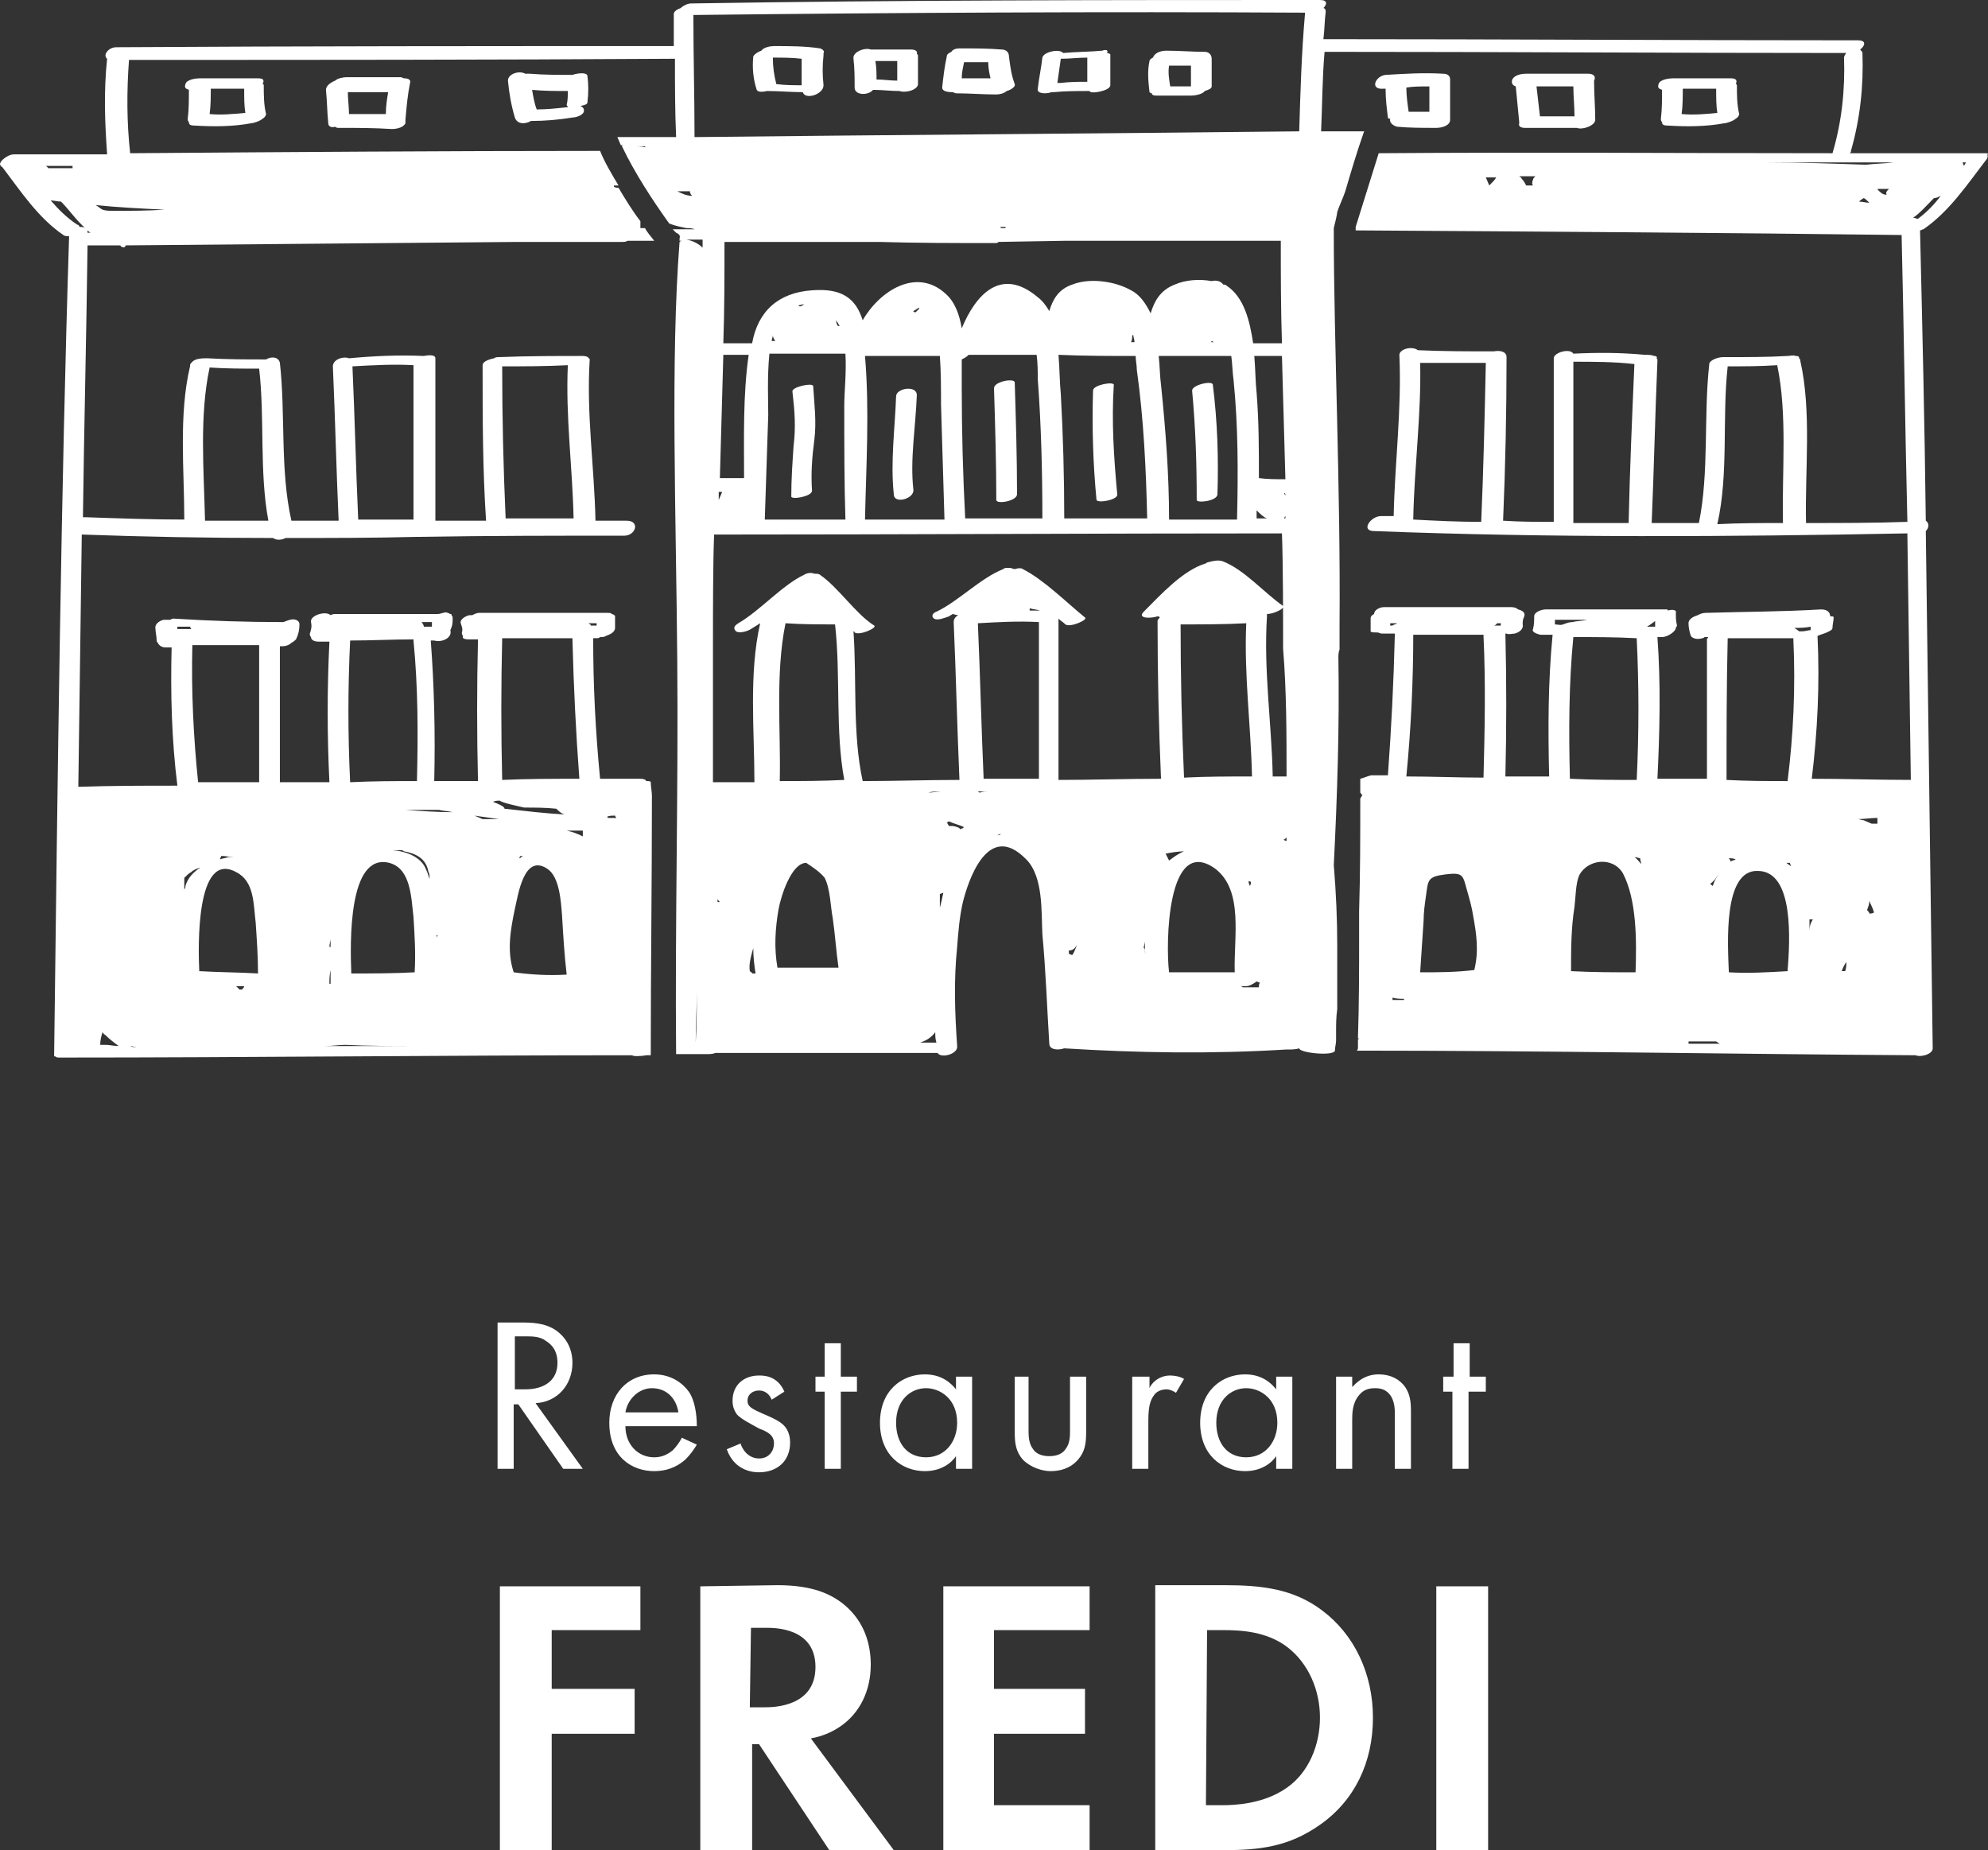
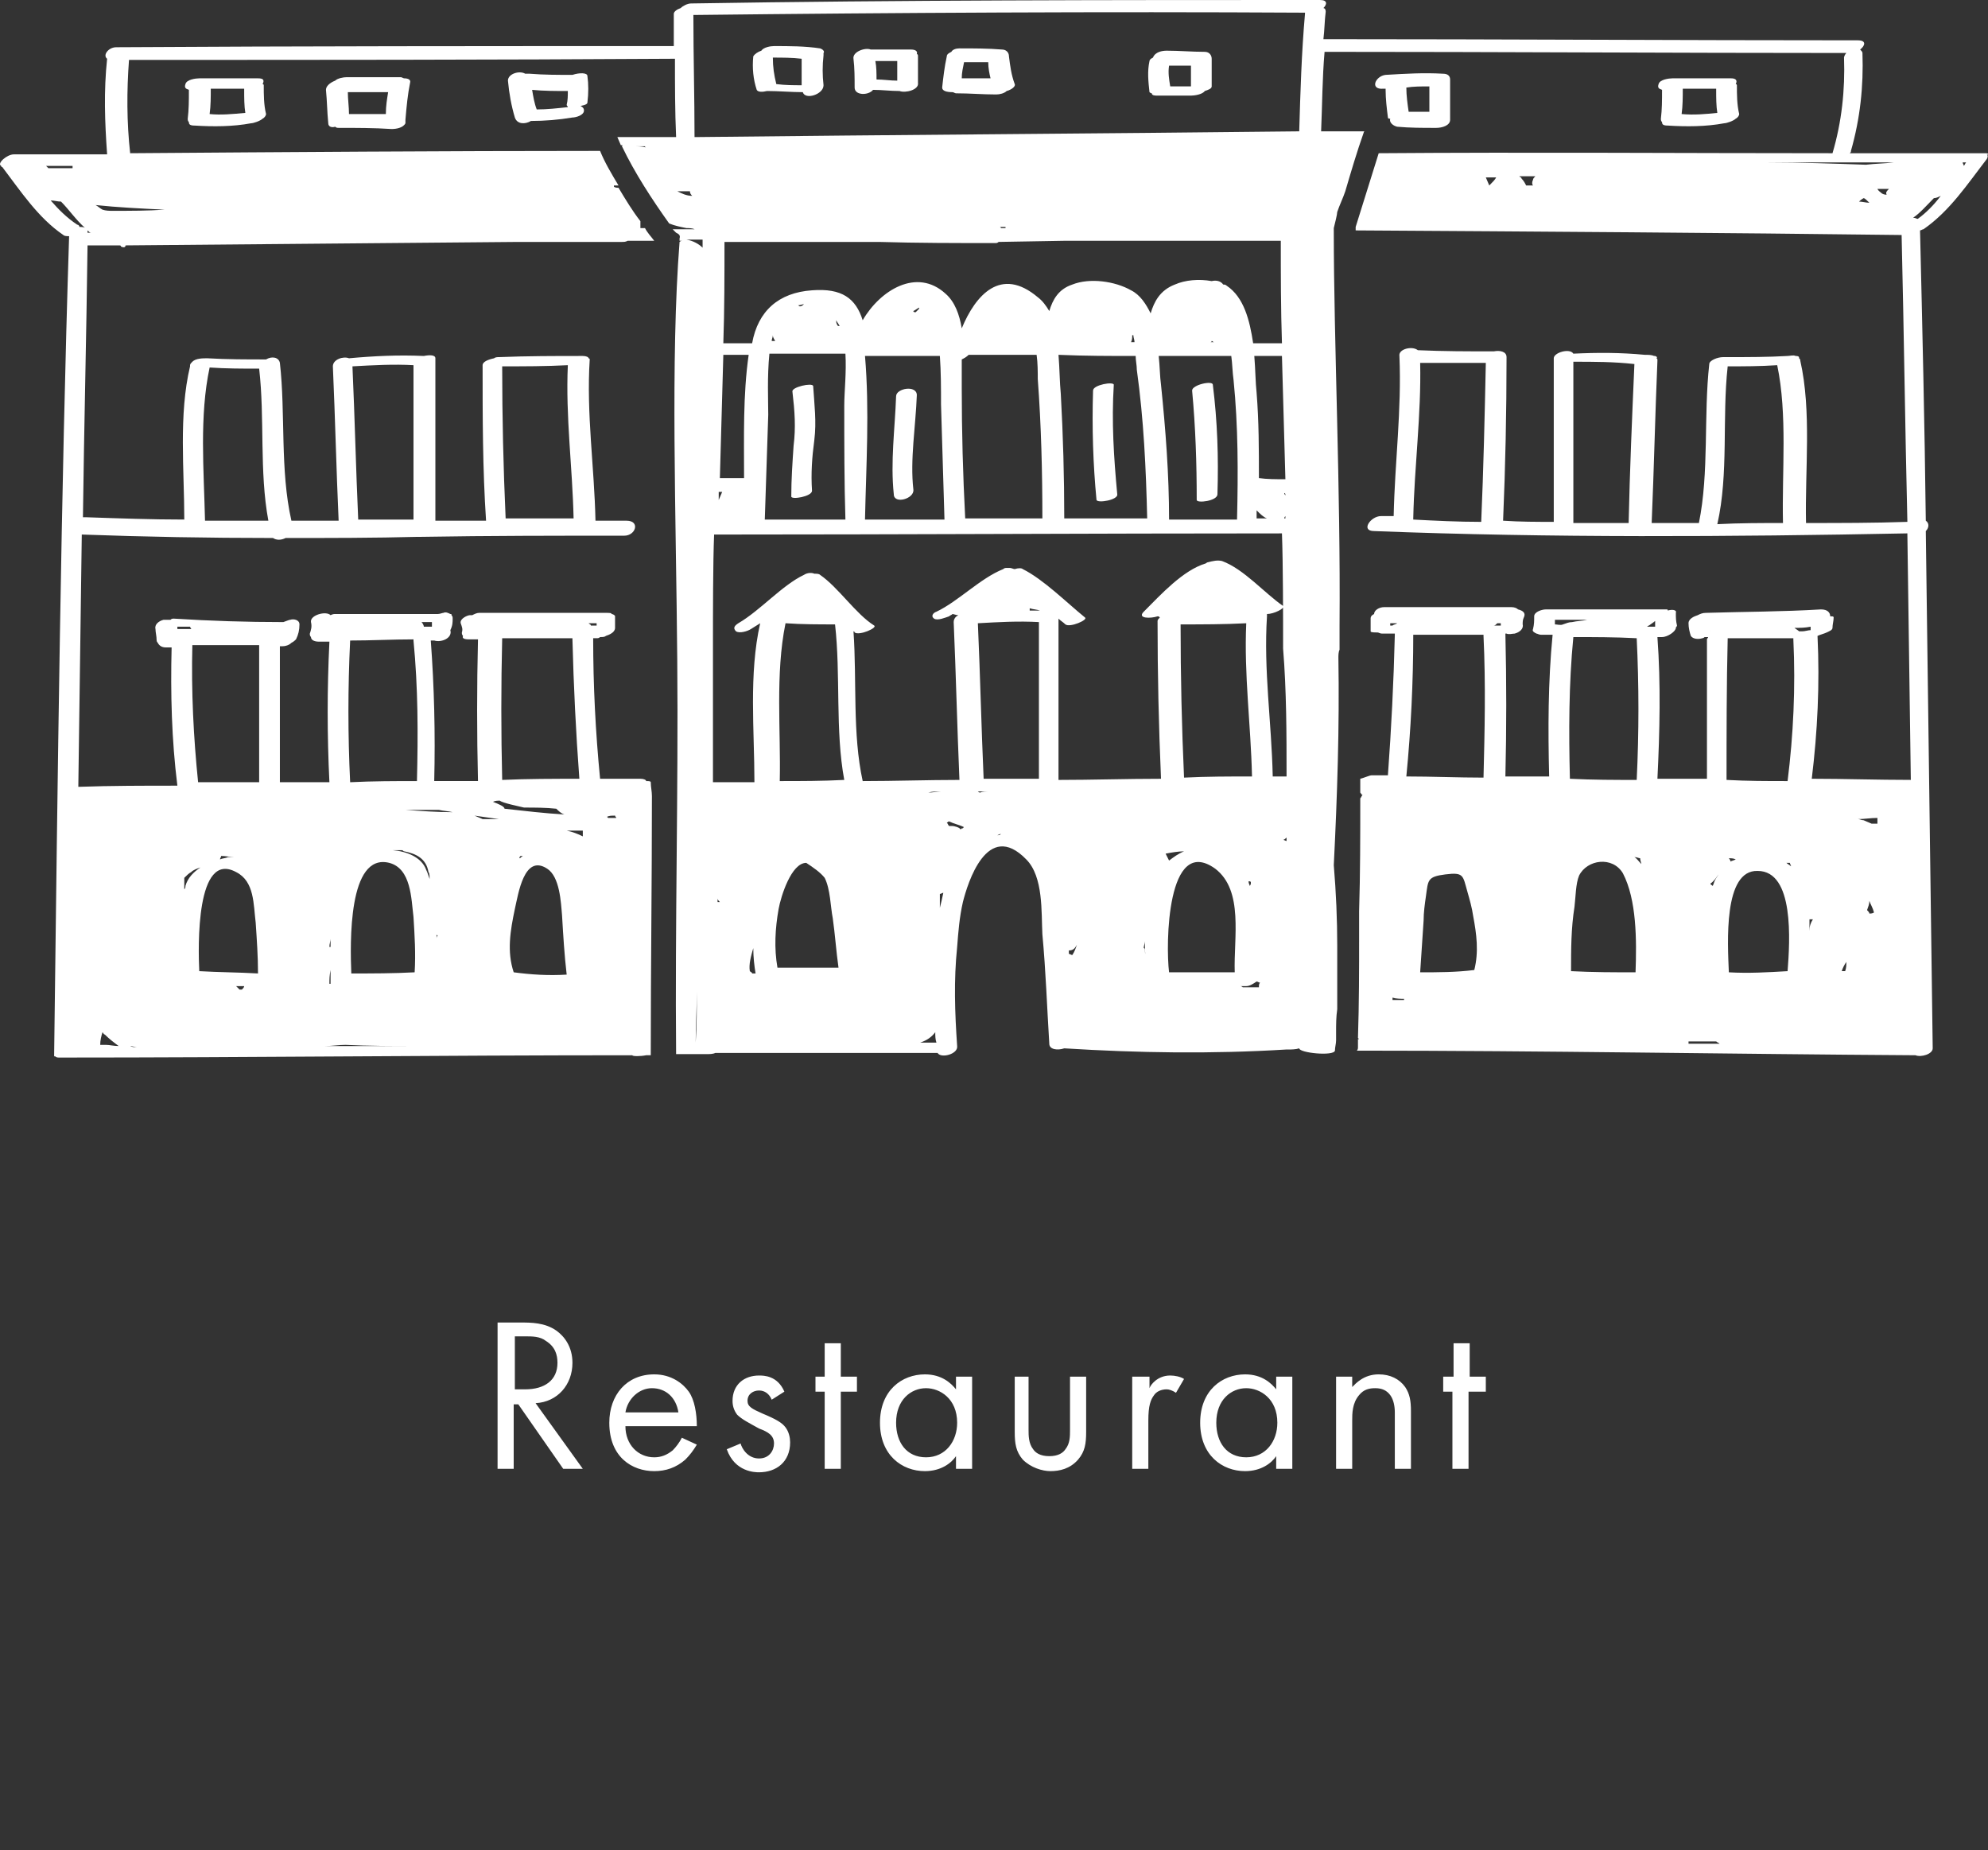
<svg xmlns="http://www.w3.org/2000/svg" version="1.1" id="Ebene_1" x="0px" y="0px" viewBox="0 0 172.6 160.6" style="enable-background:new 0 0 172.6 160.6;" xml:space="preserve">
  <rect x="0" y="0" width="172.6" height="160.6" fill="#333333" stroke="none" />
  <style type="text/css">
	.logo-pfad-0{fill:#FFFFFF;}
</style>
  <g>
    <g>
      <path class="logo-pfad-0" d="M129,120.8v-1.3h-1.4v-2.9h-1.4v2.9h-0.9v1.3h0.8v6.7h1.4v-6.7H129z M116,127.5h1.4v-4.2c0-0.6,0-1.5,0.6-2.2    c0.4-0.5,0.9-0.6,1.4-0.6c0.6,0,1,0.2,1.3,0.6s0.4,1,0.4,1.5v4.9h1.4v-5c0-0.9-0.1-1.5-0.5-2.1c-0.5-0.7-1.3-1.1-2.3-1.1    c-1.3,0-2,0.8-2.3,1.1v-0.9H116L116,127.5L116,127.5z M108.2,120.5c1.2,0,2.7,0.9,2.7,3c0,1.6-1,3-2.7,3s-2.6-1.3-2.6-3    C105.6,121.5,106.9,120.5,108.2,120.5 M110.8,120.6c-0.4-0.5-1.2-1.3-2.7-1.3c-2,0-3.9,1.4-3.9,4.2s1.9,4.2,3.9,4.2    c1.4,0,2.3-0.7,2.7-1.3v1.1h1.4v-8h-1.4V120.6z M98.3,127.5h1.4v-4.2c0-1.3,0.2-1.8,0.5-2.2c0.2-0.3,0.6-0.5,1.1-0.5    c0.2,0,0.5,0.1,0.8,0.3l0.7-1.2c-0.3-0.2-0.8-0.3-1.2-0.3c-1.1,0-1.7,0.8-1.8,1.1v-1h-1.5V127.5z M89.5,119.5h-1.4v4.8    c0,1,0.1,1.7,0.7,2.4c0.7,0.7,1.7,1,2.4,1c0.8,0,1.7-0.2,2.4-1c0.6-0.7,0.7-1.4,0.7-2.4v-4.8h-1.4v4.6c0,0.6,0,1.2-0.4,1.7    c-0.2,0.3-0.6,0.6-1.4,0.6c-0.8,0-1.2-0.3-1.4-0.6c-0.4-0.5-0.4-1.2-0.4-1.7v-4.6H89.5z M80.4,120.5c1.2,0,2.7,0.9,2.7,3    c0,1.6-1,3-2.7,3s-2.6-1.3-2.6-3C77.8,121.5,79.1,120.5,80.4,120.5 M83,120.6c-0.4-0.5-1.2-1.3-2.7-1.3c-2,0-3.9,1.4-3.9,4.2    s1.9,4.2,3.9,4.2c1.4,0,2.3-0.7,2.7-1.3v1.1h1.4v-8H83V120.6z M74.4,120.8v-1.3H73v-2.9h-1.4v2.9h-0.8v1.3h0.8v6.7H73v-6.7H74.4z     M68.1,120.8c-0.6-1.4-1.8-1.4-2.2-1.4c-1.3,0-2.3,0.8-2.3,2.2c0,0.4,0.1,0.8,0.4,1.2c0.4,0.4,1,0.7,1.9,1.2    c0.8,0.3,1.3,0.6,1.3,1.3c0,0.6-0.4,1.3-1.3,1.3c-1,0-1.5-0.9-1.6-1.3l-1.2,0.5c0.7,2,2.5,2,2.8,2c1.5,0,2.7-0.9,2.7-2.6    c0-0.4-0.1-0.9-0.4-1.3s-0.8-0.7-2-1.2c-0.9-0.4-1.3-0.6-1.3-1.1c0-0.6,0.5-0.9,1-0.9s0.9,0.3,1.1,0.8L68.1,120.8z M54.3,122.6    c0.2-1.2,1.2-2.1,2.3-2.1c1.2,0,2.1,0.8,2.3,2.1H54.3z M59.2,124.8c-0.2,0.4-0.5,0.8-0.8,1.1c-0.5,0.4-1,0.6-1.6,0.6    c-1.4,0-2.5-1.1-2.5-2.7h6.2c0-1.1-0.2-2.3-0.7-3s-1.5-1.5-3-1.5c-2.4,0-3.9,1.8-3.9,4.2c0,3,2,4.2,3.9,4.2c1,0,1.9-0.3,2.7-1    c0.4-0.4,0.7-0.8,1-1.3L59.2,124.8z M44.7,116h0.9c0.6,0,1.3,0,1.8,0.4c0.8,0.5,1,1.2,1,1.9c0,1.5-1.1,2.3-2.8,2.3h-0.9V116z     M43.2,114.7v12.8h1.4v-5.6H45l3.9,5.6h1.7l-4.1-5.7c1.9-0.1,3.2-1.6,3.2-3.5c0-1.4-0.7-2.3-1.4-2.8c-1-0.7-2.2-0.7-3.1-0.7h-2    V114.7z" />
    </g>
    <g>
-       <path class="logo-pfad-0" d="M124.7,160.6h4.5v-22.9h-4.5V160.6z M104.8,141.5h1.4c1.5,0,3.8,0.1,5.6,1.5s2.8,3.7,2.8,6.1    c0,2.4-1,4.8-2.9,6.1c-2,1.4-4.5,1.5-5.6,1.5h-1.4L104.8,141.5L104.8,141.5z M100.3,137.7v22.9h5.9c3.2,0,5.7-0.3,8.4-2.2    c3-2.1,4.6-5.4,4.6-9.3c0-3.8-1.6-7.2-4.4-9.3c-2.5-1.9-5.3-2.2-8.5-2.2h-6V137.7z M94.6,137.7H81.9v22.9h12.7v-3.9h-8.3v-6.2h7.9    v-3.9h-7.9v-5.1h8.3V137.7z M65.2,141.3h1.3c0.8,0,4.3,0,4.3,3.4s-3.5,3.5-4.4,3.5h-1.3L65.2,141.3L65.2,141.3z M60.8,137.7v22.9    h4.5v-9.2h0.6l6.1,9.2h5.6l-7.2-9.7c1.1-0.2,1.9-0.6,2.5-1c1.8-1.2,2.7-3.2,2.7-5.4c0-1.7-0.5-3.7-2.3-5.2    c-1.1-0.9-2.7-1.7-5.8-1.7L60.8,137.7L60.8,137.7z M55.6,137.7H43.4v22.9h4.5v-10.1h7.2v-3.9h-7.2v-5.1h7.7    C55.6,141.5,55.6,137.7,55.6,137.7z" />
-     </g>
+       </g>
    <g>
      <path class="logo-pfad-0" d="M170.5,14.4c0-0.1-0.1-0.2-0.1-0.3c0.1,0,0.2,0,0.3,0C170.6,14.2,170.6,14.3,170.5,14.4 M166.5,19    c-0.1,0-0.2-0.1-0.4-0.1l0,0c0.6-0.4,1.2-1.1,1.8-1.7c0.2,0,0.4-0.1,0.6-0.2C167.9,17.8,167.2,18.5,166.5,19 M165.7,68.7    L165.7,68.7L165.7,68.7L165.7,68.7 M163,71.5c-0.2,0-0.3,0-0.5,0c-0.2-0.1-0.5-0.2-0.7-0.3c-0.2,0-0.3-0.1-0.5-0.1    c0.6,0,1.1-0.1,1.7-0.1C163,71.1,163,71.3,163,71.5 M162.3,79.3c0-0.1-0.1-0.2-0.2-0.3c0.1-0.3,0.2-0.5,0.2-0.8    c0.1,0.3,0.3,0.6,0.4,1C162.6,79.3,162.4,79.3,162.3,79.3 M160.2,84.3c-0.1,0-0.2,0-0.3,0c0.1-0.3,0.2-0.5,0.4-0.8    C160.3,83.8,160.3,84,160.2,84.3 M157.1,80.8c0-0.3,0-0.7,0-1c0.1,0,0.2,0,0.3,0C157.2,80.1,157.1,80.4,157.1,80.8 M156.5,54.8    c-0.1,0-0.2,0-0.3,0c-0.1-0.1-0.3-0.2-0.4-0.3c0.5,0,0.9,0,1.4-0.1c0,0.1,0,0.2,0,0.3C157,54.7,156.7,54.8,156.5,54.8 M155.2,67.8    c-1.8,0-3.5,0-5.3-0.1c0-4.1,0-8.2,0.1-12.3c1.9,0,3.8,0,5.7,0c0,0,0,0,0,0.1C155.9,59.7,155.7,63.8,155.2,67.8 M155.1,74.9    c0.1,0,0.2,0,0.3,0c0,0.1,0.1,0.2,0.1,0.3C155.4,75.1,155.2,75,155.1,74.9 M150.1,74.5L150.1,74.5c0.2,0,0.4,0,0.6,0.1    c-0.2,0.1-0.3,0.1-0.5,0.2C150.3,74.8,150.2,74.6,150.1,74.5 M155.2,84.3c-1.7,0.1-3.4,0.2-5.1,0.1c-0.1-2.5-0.5-8.9,2.5-8.8    C155.8,75.6,155.4,81.7,155.2,84.3 M146.6,90.6c0,0,0-0.1,0-0.2c0.8,0,1.6,0,2.4,0c0.1,0.1,0.2,0.1,0.3,0.2    C148.4,90.6,147.5,90.6,146.6,90.6 M148.6,54.8L148.6,54.8c-0.1,0-0.1-0.1-0.1-0.1C148.5,54.8,148.6,54.8,148.6,54.8 M149.2,75.9    c-0.1,0.2-0.2,0.3-0.3,0.5s-0.1,0.3-0.2,0.5c-0.1-0.1-0.2-0.1-0.2-0.2C148.8,76.5,149,76.2,149.2,75.9L149.2,75.9 M143.7,54.4    c-0.2,0-0.5,0-0.7,0c0.1-0.1,0.2-0.1,0.3-0.2c0,0,0.3-0.2,0.4-0.3C143.7,54.1,143.7,54.2,143.7,54.4 M141.9,74.4    c0.2,0,0.4,0.1,0.5,0.1c0,0.2,0.1,0.4,0.1,0.5C142.3,74.8,142.1,74.5,141.9,74.4 M142,84.4c-1.9,0-3.7,0-5.6-0.1    c0-1.9,0-3.7,0.3-5.6c0.1-0.8,0.1-2,0.4-2.7c0.7-1.4,2.9-1.7,3.8-0.2C142.1,78.1,142.1,81.6,142,84.4 M136.6,55.3    c1.8,0,3.6,0,5.5,0.1c0.2,4.1,0.2,8.2,0,12.3c-1.9,0-3.8,0-5.8-0.1C136.2,63.5,136.2,59.4,136.6,55.3 M135,54.2c0-0.1,0-0.3,0-0.4    h2.8c-0.4,0.1-0.9,0.1-1.3,0.2c-0.3,0-0.5,0.1-0.8,0.2C135.5,54.3,135.2,54.2,135,54.2 M130.3,54.3c-0.2,0-0.4,0-0.6,0    c0.1,0,0.2-0.1,0.3-0.2h0.3C130.3,54.2,130.3,54.3,130.3,54.3 M128.8,67.5c-2.2,0-4.5-0.1-6.7-0.1c0.4-4.1,0.6-8.2,0.6-12.3    c2,0,4.1,0,6.1,0v0.1C129,59.4,128.9,63.5,128.8,67.5 M128,84.2c-1.6,0.2-3.1,0.2-4.7,0.2c0.1-1.5,0.2-3,0.3-4.5    c0-0.7,0.1-1.4,0.2-2.1c0.2-1.4,0.1-1.7,1.7-1.9c1.6-0.2,1.5,0.1,1.9,1.5c0.2,0.7,0.4,1.4,0.5,2.1C128.2,81.1,128.4,82.6,128,84.2     M122.2,90.4c1,0,2.1,0,3.1,0C124.3,90.4,123.3,90.4,122.2,90.4 M120.9,86.8c0-0.1,0-0.2,0-0.2c0.3,0.1,0.7,0.1,1,0.1v0.1    C121.6,86.8,121.2,86.8,120.9,86.8 M120.9,54.3h-0.2v-0.2h0.6C121.2,54.2,121,54.2,120.9,54.3 M154.8,45.4c-1.9,0-3.8,0-5.7,0.1    c1-4.4,0.4-9.2,0.9-13.7c1.4,0,2.8,0,4.3-0.1l0,0C155.2,36,154.7,40.9,154.8,45.4 M141.4,45.4c-1.6,0-3.2,0-4.8,0    c0-4.7,0-9.3,0-14c1.8,0,3.5,0,5.3,0.2C141.7,36.2,141.5,40.8,141.4,45.4 M128.6,45.3c-2,0-4-0.1-5.9-0.2V45    c0.1-4.6,0.7-9,0.6-13.5c1.9,0,3.8,0,5.7,0C128.9,36.2,128.8,40.7,128.6,45.3 M162,14.3c-2.8-0.1-5.7-0.2-8.5-0.2    c3.6,0,7.3,0,10.9,0C163.6,14.2,162.8,14.2,162,14.3 M163.8,16.9c-0.1,0-0.2,0-0.4-0.1c-0.1-0.1-0.3-0.2-0.4-0.4    c0.2,0,0.4,0,0.5,0h0.5C163.8,16.6,163.7,16.7,163.8,16.9 M161.4,17.5c0.2-0.2,0.4-0.3,0.4-0.3c0.1,0,0.3,0.2,0.5,0.4    C162,17.6,161.7,17.5,161.4,17.5 M148.7,18.8C148.8,18.8,148.8,18.8,148.7,18.8C148.8,18.8,148.8,18.8,148.7,18.8    C148.8,18.8,148.8,18.8,148.7,18.8 M133.1,16.1h-0.6c-0.1-0.2-0.2-0.4-0.4-0.6c0-0.1-0.1-0.1-0.2-0.2c0.5,0,1,0,1.4,0    c-0.1,0.1-0.2,0.2-0.2,0.3C133,15.8,133,16,133.1,16.1 M129.3,16.1c-0.1-0.2-0.2-0.5-0.3-0.7c0.3,0,0.6,0,0.9,0    C129.8,15.6,129.6,15.8,129.3,16.1 M113.3,1.2c-0.3,3.4-0.4,6.8-0.5,10.2c-17.5,0.2-35,0.3-52.5,0.5c0-3.5-0.1-7-0.1-10.6    C77.9,1.1,95.6,1,113.3,1.1C113.3,1.1,113.3,1.2,113.3,1.2 M62.4,45.2L62.4,45.2C62.3,45.1,62.3,45.1,62.4,45.2    C62.4,45.1,62.4,45.1,62.4,45.2 M62.7,42.7c-0.1,0.2-0.2,0.5-0.3,0.7c0-0.2,0-0.5,0-0.7H62.7z M64.5,45.1L64.5,45.1L64.5,45.1    C64.5,45.1,64.5,45.1,64.5,45.1 M65,30.8c-0.5,3.5-0.4,7.1-0.4,10.7h-2h-0.1c0.1-3.6,0.2-7.1,0.3-10.7    C63.5,30.8,64.2,30.8,65,30.8 M72.6,27.8c0.1,0.2,0.2,0.3,0.3,0.5c-0.1,0-0.2,0-0.2-0.1C72.6,28.1,72.6,27.9,72.6,27.8 M69.3,26.5    c0.2,0,0.4-0.1,0.5-0.1c-0.1,0.1-0.2,0.2-0.4,0.2C69.5,26.6,69.4,26.6,69.3,26.5 M67,29.6c0-0.2,0.1-0.3,0.1-0.5    c0,0.2,0.1,0.3,0.2,0.5C67.2,29.6,67.1,29.6,67,29.6 M73.4,45.1c-2.3,0-4.7,0-7,0c0.1-3,0.2-6,0.3-9.1c0-1.2-0.1-3.3,0.1-5.3    c2.2,0,4.4,0,6.6,0c0.1,1.6-0.1,3.3-0.1,4.5C73.3,38.6,73.3,41.9,73.4,45.1 M79.3,27c0.2-0.1,0.3-0.2,0.5-0.3v0.1l0,0    c-0.1,0.1-0.2,0.2-0.3,0.3C79.4,27.1,79.3,27.1,79.3,27 M75.1,30.9c2.2,0,4.3,0,6.5,0c0.1,1.4,0.1,2.8,0.1,4.2    c0.1,3.4,0.2,6.7,0.3,10c-2.3,0-4.6,0-6.9,0C75.2,40.4,75.5,35.6,75.1,30.9 M83.5,31.2c0.2-0.1,0.4-0.2,0.6-0.4c2,0,4,0,5.9,0    c0.1,0.7,0.1,1.5,0.1,2.1c0.3,4,0.4,8.1,0.4,12.1c-2.2,0-4.5,0-6.7,0c-0.2-3.8-0.3-7.6-0.3-11.3C83.5,33,83.5,32.2,83.5,31.2     M98.2,29.7c0.1-0.2,0.1-0.4,0.1-0.6h0.1c0,0.2,0.1,0.4,0.1,0.6C98.4,29.7,98.3,29.7,98.2,29.7 M92.1,29.7    C92.1,29.7,92.1,29.6,92.1,29.7C92.1,29.6,92.1,29.7,92.1,29.7L92.1,29.7z M98.6,30.9c0,0.4,0.1,0.8,0.1,1.2    c0.6,4.3,0.8,8.6,0.9,12.9c-2.4,0-4.8,0-7.2,0c0-3.6-0.1-7.2-0.3-10.8c-0.1-1-0.1-2.2-0.2-3.4C94.2,30.9,96.4,30.9,98.6,30.9     M105.1,29.7c0.1,0,0.1-0.1,0.1-0.1c0.1,0,0.1,0.1,0.2,0.1H105.1z M106.9,30.9c0.1,0.7,0.1,1.4,0.2,2.1c0.4,4,0.4,8,0.3,12.1    c-2,0-4,0-5.9,0c0-3.9-0.3-7.8-0.7-11.7c-0.1-0.7-0.1-1.6-0.2-2.5C102.7,30.9,104.8,30.9,106.9,30.9 M110,45c-0.3,0-0.6,0-0.9,0    c0-0.2,0-0.5,0-0.7C109.4,44.6,109.7,44.9,110,45 M109.3,41.5L109.3,41.5c0-2.5,0-4.9-0.2-7.4c-0.1-0.9-0.1-2-0.2-3.2    c0.8,0,1.5,0,2.3,0c0,0,0,0,0.1,0c0.1,3.6,0.2,7.1,0.3,10.7C110.8,41.6,110,41.6,109.3,41.5 M111.6,44.8L111.6,44.8    c0,0,0,0.1,0,0.2h-0.1C111.5,45,111.5,44.9,111.6,44.8 M111.5,42.8L111.5,42.8c0.1,0,0.1,0.1,0.1,0.2    C111.5,42.9,111.5,42.8,111.5,42.8 M86.8,19.7c0.2,0,0.3,0,0.5,0v0.1h-0.4C86.9,19.8,86.9,19.7,86.8,19.7 M92.5,20.9    c2.7,0,5.3,0,8,0h10.7c0,3,0,5.9,0.1,8.9c-0.8,0-1.6,0-2.5,0c-0.3-2-0.8-4-2.3-5c-0.1-0.1-0.2-0.1-0.3-0.1c-0.2-0.3-0.6-0.4-1-0.3    c-1.1-0.2-2.3-0.1-3.2,0.3c-1.3,0.5-1.8,1.5-2.1,2.5c-0.4-0.8-0.9-1.6-1.7-2c-1.4-0.8-3.6-1.1-5.1-0.5c-1.2,0.4-1.7,1.3-2,2.3    c-0.3-0.5-0.6-0.9-1-1.2c-3.2-2.7-5.4-0.2-6.6,2.7c-0.2-1.2-0.6-2.3-1.4-3c-2.5-2.3-5.7-0.3-7.2,2.3c-0.6-1.9-1.8-2.8-4.4-2.6    c-2.9,0.2-4.7,1.8-5.2,4.6c-0.8,0-1.5,0-2.3,0c-0.1,0-0.1,0-0.2,0c0.1-2.9,0.1-5.9,0.1-8.8h13.4c3.4,0.1,6.7,0.1,10.1,0.1    c0.1,0,0.2,0,0.3-0.1L92.5,20.9L92.5,20.9z M111.7,67.4c-0.4,0-0.8,0-1.2,0c-0.1-4.7-0.8-9.2-0.5-13.9c0-0.1,0-0.2,0-0.2    c0.6,0,1.6-0.5,1.4-0.7c-1.6-1.1-3.4-3.2-5.3-3.9c-0.4-0.1-0.8,0-1.2,0.1c0,0-0.1,0-0.2,0.1c-2,0.6-3.9,2.7-5.4,4.2    c-0.6,0.6,0.6,0.6,1.2,0.4c0.1,0,0.1,0,0.2,0.1c-0.1,0.1-0.2,0.2-0.2,0.3c0,4.6,0.1,9.1,0.3,13.7c-3,0-6,0.1-8.9,0.1    c0-4.7,0-9.3,0-14c0.2,0.2,0.4,0.3,0.6,0.5c0.4,0.3,2-0.4,1.7-0.6c-1.6-1.3-3.6-3.3-5.4-4.2c-0.1-0.1-0.4-0.1-0.7,0    c-0.1,0-0.3-0.1-0.4-0.1c-0.1,0-0.2,0-0.3,0l0,0c-0.1,0-0.2,0-0.3,0.1c-2,0.8-3.9,2.8-5.8,3.7c-0.3,0.1-0.5,0.4-0.2,0.6    c0.3,0.2,1-0.1,1.3-0.2c0.1-0.1,0.2-0.1,0.3-0.2c0.1,0,0.3,0.1,0.5,0.1c-0.2,0.1-0.4,0.3-0.4,0.6c0.2,4.6,0.3,9.1,0.5,13.7    c-2.8,0-5.6,0.1-8.4,0.1c-0.9-4.1-0.5-8.7-0.8-13c0,0,0.1,0,0.1,0.1c0.4,0.3,2-0.4,1.7-0.6c-1.6-1-3.1-3.3-4.7-4.4    c-0.1-0.1-0.3-0.1-0.5-0.1c-0.2-0.1-0.6-0.1-0.9,0.1c-1.9,0.9-3.8,3.1-5.7,4.2c-0.3,0.2-0.5,0.4-0.2,0.7c0.3,0.2,1,0,1.3-0.2    s0.5-0.3,0.8-0.5c-1,4.4-0.5,9.3-0.5,13.8c-1.2,0-2.4,0-3.6,0c0-4,0-8.1,0-12.1c0-2.4,0-7,0.1-9.4c16.4,0,32.9-0.1,49.3-0.1    c0.1,2.6,0.1,7.4,0.1,10C111.7,60,111.7,63.7,111.7,67.4 M111.7,73c-0.1,0-0.2-0.1-0.3-0.1c0.1,0,0.2-0.1,0.3-0.2    C111.7,72.8,111.7,72.9,111.7,73 M109.3,85.7h-1.4c0,0-0.1-0.1-0.2-0.1h0.5c0.3,0,0.6-0.2,0.9-0.4c0.1,0,0.2,0.1,0.3,0.1    C109.3,85.4,109.3,85.5,109.3,85.7 M107.2,84.4h-5.7c-0.3-2.4-0.2-12,4-9C108,77.3,107.1,81.4,107.2,84.4 M102.8,73.9    c-0.5,0.2-0.9,0.5-1.3,0.8c-0.1-0.2-0.2-0.4-0.3-0.6C101.7,74,102.3,73.9,102.8,73.9 M108.6,76.6c0,0.1,0,0.2-0.1,0.3    c0-0.1-0.1-0.2-0.1-0.4l0,0C108.5,76.5,108.6,76.5,108.6,76.6 M108.7,67.4c-2,0-3.9,0-5.9,0.1c-0.2-4.4-0.3-8.8-0.3-13.3    c1.9,0,3.8,0,5.7-0.1C108,58.6,108.6,62.9,108.7,67.4 M99.4,82.5c0-0.1,0-0.2-0.1-0.2c0-0.2,0.1-0.4,0.1-0.6c0,0.6,0,1.1,0.1,1.6    C99.5,83,99.4,82.8,99.4,82.5 M93.1,82.9c-0.1,0-0.2-0.1-0.3-0.1c0-0.1,0-0.2,0-0.3c0.3,0,0.5-0.1,0.7-0.5    C93.4,82.3,93.3,82.6,93.1,82.9 M91,53c-0.1,0-0.1,0-0.2,0C90.9,53,91,53,91,53C91.1,53,91.1,53,91,53C91.1,53,91,53,91,53     M89.4,53L89.4,53c0-0.1,0-0.1,0-0.2c0.3,0.1,0.6,0.1,0.9,0.2C90,53,89.7,53,89.4,53 M87.9,53L87.9,53c0.1,0,0.1,0,0.2,0    C88,53,87.9,53,87.9,53 M90.2,67.6c-1.6,0-3.2,0-4.8,0c-0.2-4.5-0.3-9-0.5-13.5c1.8-0.1,3.5-0.2,5.3-0.1    C90.2,58.6,90.2,63.1,90.2,67.6 M86.6,72.5C86.6,72.5,86.7,72.5,86.6,72.5c0.2-0.1,0.2-0.1,0.3-0.1C86.8,72.5,86.7,72.5,86.6,72.5     M85.1,68.8c-0.1,0-0.2-0.1-0.2-0.1c0.4,0,0.7,0,1.1,0C85.6,68.7,85.3,68.7,85.1,68.8 M83.6,71.9c-0.1,0-0.1,0-0.2,0.1    c-0.1-0.2-0.6-0.3-0.7-0.3c-0.1,0-0.2,0-0.3,0c-0.1-0.1-0.1-0.2-0.2-0.3c0.1,0,0.1-0.1,0.2-0.1c0.4,0.2,0.9,0.3,1.3,0.5    C83.7,71.7,83.7,71.8,83.6,71.9 M81.6,78.8c0-0.4,0-0.8,0-1.2c0.1,0,0.2-0.1,0.3-0.1C81.8,78,81.7,78.4,81.6,78.8 M80.6,68.8    C80.6,68.8,80.6,68.7,80.6,68.8c0.3-0.1,0.7-0.1,1.1-0.1C81.4,68.7,81,68.8,80.6,68.8 M79.9,90.5c0.6-0.2,1-0.5,1.3-0.9    c0,0.3,0,0.6,0.1,0.9H79.9z M67.7,67.8L67.7,67.8c0.1-4.4-0.4-9.3,0.5-13.7c1.4,0.1,2.9,0.1,4.3,0.1c0.5,4.4,0,9.2,0.8,13.5    C71.4,67.8,69.5,67.8,67.7,67.8 M67.5,84c-0.3-1.7-0.2-3.4,0.1-5.1c0.2-1.1,1.1-4,2.4-4c0.6,0.4,1.2,0.8,1.6,1.3    c0.5,1,0.5,2.5,0.7,3.5c0.2,1.4,0.3,2.9,0.5,4.3C72.8,84,67.5,84,67.5,84z M65.3,84.5c0-0.1-0.1-0.1-0.2-0.2    c-0.1-0.6,0.1-1.3,0.3-2c0,0.8,0.1,1.6,0.2,2.2C65.6,84.5,65.5,84.5,65.3,84.5 M62.3,78.3c0-0.1,0-0.2,0-0.3    c0,0.1,0.1,0.2,0.2,0.3C62.4,78.3,62.3,78.3,62.3,78.3 M62.3,87.1L62.3,87.1L62.3,87.1L62.3,87.1 M61,21.5    c-0.3-0.3-0.8-0.6-1.4-0.7H61C61,21.1,61,21.3,61,21.5 M60.4,90.5L60.4,90.5c0-1.5,0.1-3,0.1-4.4C60.5,87.6,60.5,89,60.4,90.5    L60.4,90.5z M58.8,16.6c0.4,0,0.7,0,1.1,0c0,0.2,0.1,0.3,0.2,0.4C59.6,17,59.2,16.8,58.8,16.6 M55.1,12.7c0.3,0,0.6,0,0.9,0    c0,0,0,0.1,0.1,0.1C55.7,12.7,55.4,12.7,55.1,12.7 M14.3,18.2c-1.5,0.1-3,0.1-4.5,0.1c-0.3,0-0.6,0-0.9-0.1    c-0.2-0.1-0.4-0.3-0.6-0.4C10.2,18,12.2,18.1,14.3,18.2 M7.6,20.2c0-0.1,0-0.2,0-0.2c0.1,0.1,0.2,0.2,0.3,0.2    C7.8,20.2,7.7,20.2,7.6,20.2 M6.9,19.7c0-0.1-0.1-0.2-0.2-0.2c-0.9-0.6-1.6-1.3-2.3-2.1c0.3,0,0.6,0.1,0.9,0.1    c0.7,0.7,1.3,1.6,2.1,2.3C7.3,19.7,7.1,19.7,6.9,19.7 M6.9,69.1c0,0.1,0,0.2,0,0.2c0,0.5,0,0.9,0,1.4l0,0    C6.9,70.2,6.9,69.6,6.9,69.1C6.8,69.1,6.9,69.1,6.9,69.1 M8.9,89.6C9,89.7,9,89.8,9.1,89.8c0.4,0.4,0.8,0.7,1.2,1    c-0.4,0-0.8-0.1-1.1-0.1c-0.2,0-0.3,0-0.5,0C8.7,90.3,8.8,89.9,8.9,89.6 M11.3,90.8c0.2,0,0.4,0.1,0.6,0.1    C11.7,90.9,11.5,90.9,11.3,90.8C11.3,90.9,11.3,90.9,11.3,90.8 M6.8,73.5C6.7,73.5,6.7,73.5,6.8,73.5c0-0.5,0-1,0-1.5    c0,0,0,0,0,0.1C6.8,72.5,6.8,73,6.8,73.5 M4,14.4c0.8,0,1.5,0,2.3,0c0,0,0,0.1,0,0.2c-0.7,0-1.4,0-2.1,0C4.1,14.5,4.1,14.5,4,14.4     M18.2,31.9c1.4,0.1,2.9,0.1,4.3,0.1c0.5,4.3,0,8.9,0.8,13.2c-1.8,0-3.7,0-5.5,0C17.7,40.8,17.3,36.1,18.2,31.9 M35.9,31.7    c0,4.5,0,8.9,0,13.4c-1.6,0-3.2,0-4.8,0c-0.2-4.4-0.3-8.9-0.5-13.3C32.4,31.7,34.2,31.6,35.9,31.7 M49.3,31.7    c-0.2,4.5,0.4,8.8,0.5,13.3c-2,0-4,0-5.9,0c-0.2-4.4-0.3-8.8-0.3-13.2C45.5,31.8,47.4,31.8,49.3,31.7 M15.4,54.6    c0-0.1,0-0.1,0-0.2c0.4,0,0.7,0,1.1,0c0,0.1,0.1,0.1,0.1,0.2C16.1,54.6,15.7,54.6,15.4,54.6 M17.4,75.3c-0.6,0.4-1.1,0.9-1.3,1.6    c0,0.1,0,0.2-0.1,0.3v-1c0.2-0.2,0.4-0.4,0.6-0.5C16.8,75.5,17.1,75.4,17.4,75.3 M16.7,56c1.9,0,3.8,0,5.8,0c0,4,0,7.9,0,11.9    c-1.8,0-3.5,0-5.3,0C16.8,64,16.6,60,16.7,56 M24,54.6L24,54.6L24,54.6c-0.8,0-1.8,0-2.7,0l0,0C22.2,54.6,23.1,54.6,24,54.6     M21.2,74.5c0.1,0,0.2,0,0.3,0l0,0C21.4,74.5,21.3,74.5,21.2,74.5 M19.1,74.6c0-0.1,0.1-0.2,0.1-0.3c0.4,0,0.8,0.1,1.1,0.1    c-0.2,0-0.3,0-0.5,0C19.6,74.5,19.3,74.5,19.1,74.6 M17.3,84.3c-0.1-2.1-0.3-10.5,3.2-8.6c1.6,0.8,1.5,2.8,1.7,4.4    c0.1,1.5,0.2,2.9,0.2,4.4C20.7,84.4,19,84.4,17.3,84.3 M21,85.9c-0.1,0-0.1,0-0.2,0c-0.1-0.1-0.2-0.2-0.3-0.3c0.2,0,0.5,0,0.7,0    C21.2,85.7,21.1,85.8,21,85.9 M30,90.7c2,0.1,4.1,0.1,6.1,0.1c-2.6,0-5.3,0-7.9,0C28.9,90.8,29.4,90.7,30,90.7 M28.7,84.2    c0,0.4,0,0.8,0,1.2h-0.1C28.6,85,28.6,84.7,28.7,84.2C28.6,84.2,28.6,84.2,28.7,84.2 M28.7,81.5c0,0.2,0,0.5,0,0.7c0,0,0,0-0.1,0    C28.6,81.9,28.7,81.7,28.7,81.5 M30.4,55.6c1.8,0,3.7-0.1,5.5-0.1c0,0,0,0,0,0.1c0.4,4.1,0.4,8.1,0.3,12.2c-1.9,0-3.8,0-5.8,0.1    C30.2,63.8,30.2,59.7,30.4,55.6 M37.5,54c0,0.1,0,0.3,0,0.4c-0.2,0-0.5,0-0.7,0c0-0.1-0.1-0.3-0.2-0.4H37.5z M38.1,70.3    c0.4,0.1,0.8,0.1,1.2,0.2c-1.4,0-2.7-0.1-4.1-0.2C36.2,70.3,37.2,70.3,38.1,70.3 M43.3,71.1L43.3,71.1c-0.5,0-0.9,0-1.4,0    c-0.2-0.1-0.5-0.2-0.7-0.3C41.9,70.9,42.6,71,43.3,71.1 M43.4,69.5c0.2,0.2,1.7,0.5,2.1,0.6c0.9,0,1.9,0,2.8,0.1    c0.2,0.2,0.4,0.4,0.7,0.5c-1.7-0.1-3.4-0.3-5.2-0.5c0-0.2-0.5-0.4-1-0.6C43,69.5,43.2,69.5,43.4,69.5 M43.6,55.4h6.1v0.1    c0.1,4,0.3,8.1,0.6,12.1c-2.2,0-4.5,0-6.7,0.1C43.5,63.6,43.5,59.5,43.6,55.4 M50.6,72.6c-0.4-0.2-0.9-0.4-1.4-0.5    c0.5,0,0.9,0,1.4,0V72.6z M50.8,85.3C50.8,85.3,50.8,85.4,50.8,85.3C50.8,85.4,50.8,85.4,50.8,85.3C50.8,85.4,50.8,85.3,50.8,85.3     M51.8,54.1v0.2c-0.2,0-0.3,0-0.5,0c0-0.1-0.1-0.1-0.2-0.2H51.8 M45.1,74.5c0-0.1,0-0.1,0.1-0.2c0.1,0,0.1,0,0.2,0    C45.2,74.4,45.2,74.5,45.1,74.5 M44.6,84.4c-0.6-1.8-0.3-3.6,0.1-5.5c0.3-1.3,0.8-4.8,2.8-3.5c1.1,0.7,1.2,2.9,1.3,4.1    c0.1,1.7,0.2,3.4,0.4,5.1C47.6,84.7,46.1,84.6,44.6,84.4 M37.9,81.5c0-0.1,0-0.3,0-0.4c0,0,0,0.1,0.1,0.1    C37.9,81.3,37.9,81.4,37.9,81.5 M36,84.4c-1.8,0.1-3.7,0.1-5.5,0.1c-0.1-2.6-0.3-10.5,3.3-9.6c1.9,0.5,1.9,3.1,2.1,4.7    C36,81.2,36.1,82.8,36,84.4 M37.3,76.3c-0.1-0.3-0.2-0.6-0.3-0.8c-0.4-1.1-1.7-1.6-2.9-1.7c0.2,0,0.4,0,0.6,0c0.1,0,0.1,0,0.2,0    s0.1,0.1,0.2,0.1c1,0.2,1.9,0.6,2.1,1.8C37.3,75.8,37.3,76.1,37.3,76.3 M53.4,70.8c0,0.1,0.1,0.1,0.1,0.2c-0.2,0-0.5,0-0.7,0    l-0.1-0.1C52.9,70.8,53.1,70.8,53.4,70.8 M54.8,68.7L54.8,68.7c-0.4,0-0.8,0-1.3,0C53.9,68.7,54.3,68.7,54.8,68.7 M2.2,14.4    L2.2,14.4C2.2,14.5,2.2,14.5,2.2,14.4C2.2,14.5,2.2,14.5,2.2,14.4 M172.4,13.3c-3.9,0-7.8,0-11.8,0c0.1-0.1,0.1-0.1,0.1-0.2    c0.8-2.8,1.1-5.6,1-8.5c0-0.1-0.1-0.2-0.2-0.3c0.4-0.3,0.6-0.8-0.2-0.8c-15.4,0-30.9-0.1-46.3-0.1h-0.1c0.1-0.8,0.1-1.6,0.2-2.4    c0-0.2-0.1-0.3-0.2-0.3c0.3-0.3,0.4-0.7-0.3-0.7C96.4,0,78.2,0,60,0.3c-0.3,0-0.7,0.2-0.9,0.4c-0.3,0.1-0.6,0.3-0.6,0.5    c0,0.9,0,1.9,0,2.8C42.4,4,26.3,4,10.1,4.1c-0.7,0-1.2,0.7-0.8,1c-0.3,2.8-0.2,5.5,0,8.3c-2.3,0-4.7,0-7,0l0,0H2.2    c-0.3,0-0.7,0-1,0c-0.6,0-1.5,0.8-1.1,1c0,0,0,0.1,0.1,0.1c1.6,2.1,3.1,4.4,5.3,5.9c0.1,0.1,0.3,0.1,0.5,0.1    c-0.7,21.8-1,47-1.3,71.1c0,0.1,0,0.1,0.1,0.1c0.1,0.1,0.2,0.1,0.4,0.1c16.6,0,33.2-0.2,49.7-0.2l0,0c0,0.1,0.7,0.1,1.2,0    c0.1,0,0.3,0,0.4,0c0-7.5,0.1-15,0.1-22.5l0,0c0-0.4-0.1-0.8-0.1-1.2c0-0.1-0.2-0.1-0.4-0.1c0-0.1-0.2-0.2-0.5-0.2    c-1.2,0-2.3,0-3.5,0c-0.4-4.1-0.6-8.1-0.6-12.2l0,0c0.1,0,0.2,0,0.3,0c0.1,0,0.2,0,0.3-0.1c0.2,0,0.4,0,0.5-0.1    c0.3-0.1,0.8-0.3,0.8-0.7v-1c0-0.1-0.2-0.2-0.3-0.2c0-0.1-0.2-0.1-0.5-0.1c-3.7,0-7.3,0-11,0c-0.2,0-0.4,0.1-0.6,0.2    c-0.1,0-0.1,0-0.2,0c-0.2,0-0.9,0.3-0.8,0.7c0.1,0.3,0.2,0.5,0.1,0.8c0,0.1,0,0.2,0.1,0.3c-0.1,0.2,0.1,0.3,0.5,0.3    c0.3,0,0.5,0,0.8,0c-0.1,4.1-0.1,8.2,0,12.3c-1.3,0-2.5,0-3.8,0c0.1-4.1,0-8.2-0.3-12.2c0.1,0,0.2,0,0.3,0    c0.6,0.2,1.6-0.2,1.4-0.9c0.2-0.4,0.2-0.7,0.2-1c0-0.1,0-0.2-0.1-0.3c0-0.1,0-0.1-0.1-0.1c-0.2-0.1-0.4-0.2-0.6-0.1    c-0.1,0-0.3,0.1-0.5,0.1h-2.2c-0.1,0-0.2,0-0.2,0c-0.6,0-1.1,0-1.7,0h-4.8c-0.1,0-0.2,0-0.4,0.1c-0.4-0.4-1.8,0-1.7,0.6    c0.1,0.4,0,0.7-0.1,1c0,0.1,0,0.2,0.1,0.3c0,0.2,0.2,0.4,0.7,0.4c0.3,0,0.6,0,0.9,0c-0.2,4.1-0.2,8.1,0,12.2c-1.4,0-2.8,0-4.3,0    c0-3.9,0-7.9,0-11.8h0.2c0.3,0,0.6-0.1,0.8-0.3c0.2-0.1,0.3-0.2,0.4-0.3c0.2-0.4,0.3-0.8,0.3-1.3c0-0.4-0.5-0.5-0.8-0.4    c-0.1,0-0.3,0.1-0.6,0.2c-3.2,0-6.3-0.1-9.5-0.3c-0.1,0-0.2,0-0.3,0.1c-0.2,0-0.5,0-0.6,0c-0.4,0.1-0.8,0.4-0.7,0.8    c0,0.3,0.1,0.6,0.1,1c0,0.1,0.1,0.2,0.1,0.2c0.1,0.2,0.3,0.4,0.7,0.4c0.2,0,0.3,0,0.5,0c-0.1,4,0,8,0.5,12c-2.9,0-5.7,0-8.6,0.1    C6.9,61.8,7,53,7.1,46.4c5.5,0.2,11,0.3,16.6,0.3c0.3,0.2,0.7,0.2,1.1,0c3.8,0,7.7,0,11.5-0.1c0.1,0,0.2,0,0.3,0    c5.9-0.1,11.7-0.1,17.6-0.1c1,0,1.4-1.3,0.2-1.3c-0.9,0-1.8,0-2.7,0c-0.1-4.7-0.8-9.3-0.5-14c0,0,0-0.1-0.1-0.1    c0-0.1-0.2-0.2-0.5-0.2c-2.4,0-4.8,0-7.3,0.1c-0.1,0-0.3,0-0.4,0.1c-0.5,0.1-1,0.3-1,0.6c0,4.5,0,9,0.3,13.5c-1.5,0-2.9,0-4.4,0    c0-4.7,0-9.4,0-14.1c0-0.3-0.5-0.3-1-0.2c-2.2-0.1-4.3,0-6.5,0.2c-0.5-0.2-1.4,0.1-1.4,0.7c0.2,4.5,0.3,9,0.5,13.4    c-1.4,0-2.8,0-4.1,0c-1-4.4-0.5-9.3-1-13.7c-0.1-0.5-0.7-0.6-1.2-0.3c-1.7,0-3.4,0-5.1-0.1c-0.4,0-1,0-1.3,0.3    c-0.1,0.1-0.2,0.2-0.2,0.3v0.1c-1,4.2-0.5,9-0.5,13.3c-2.8,0-5.6-0.1-8.5-0.2c-0.1,0-0.2,0-0.3,0C7.3,37,7.5,29.2,7.6,21.3    c0.9,0,1.8,0,2.8,0c0,0,0.1,0,0.1,0.1c0.2,0.1,0.4,0.1,0.4-0.1C22.3,21.2,33.6,21.1,45,21h9c0.2,0,0.3,0,0.5-0.1    c0.7,0,1.5,0,2.2,0h0.1c-0.3-0.4-0.6-0.7-0.8-1.1c-0.1,0-0.3,0-0.4,0c0-0.2,0-0.4,0-0.6c-0.7-0.9-1.3-1.9-1.9-2.9    c-0.1,0-0.3,0-0.4-0.1v-0.1h0.4c-0.6-1-1.2-2-1.6-3c-13.6,0-27.2,0.1-40.8,0.2C11,10.6,11,7.9,11.2,5.2c15.8,0,31.6,0,47.4-0.1    c0,2.3,0,4.5,0.1,6.8c-1.7,0-3.4,0-5.1,0c0.1,0.2,0.2,0.5,0.3,0.7c0,0,0.1,0,0.2,0c0,0-0.1,0-0.1,0.1c1.1,2.3,2.6,4.6,4.1,6.7    c0.5,0.2,1,0.3,1.5,0.4c0.2,0,0.5,0,0.7,0.1h-1.9c0.1,0.1,0.2,0.2,0.3,0.3c0.2,0.1,0.4,0.2,0.3,0.5c0,0.1,0,0.1,0,0.2h0.3    c-0.1,0-0.2,0-0.3,0.1c-0.8,10.2-0.3,23.8-0.2,36.3c0.1,11.4-0.2,22.8-0.1,34.2h2.7c0.2,0,0.5,0,0.7-0.1h0.1h11.1    c0.4,0,0.8,0,1.2,0h6.9c0.3,0.5,1.8,0.1,1.7-0.6c-0.2-2.9-0.3-5.7,0-8.6c0.1-1.3,0.2-2.6,0.5-3.9c0.4-1.6,2.1-7.2,5.5-3.7    c1.5,1.5,1.3,4.6,1.4,6.5c0.3,3.2,0.4,6.3,0.6,9.5c0,0.5,0.7,0.6,1.3,0.4c6.4,0.4,12.8,0.5,19.3,0.1c0.1,0,0.1,0,0.2,0    c0.2,0,0.6,0,0.9-0.1l0,0c0,0.4,3,0.7,3.1,0.2c0-0.3,0.1-0.6,0.1-0.9c0-0.2,0-0.5,0-0.7l0,0c0-0.7,0-1.3,0.1-2c0-1.8,0-3.7,0-5.5    c0-2.3-0.1-4.6-0.3-7c0.3-6,0.5-12,0.4-18c0-0.2,0-0.5,0.1-0.7c0-0.7,0-1.4,0-2.1c0.1-11.8-0.5-24.7-0.5-34.2V20c0,0,0,0,0-0.1    l0,0l0,0l0,0v-0.1c0.1-0.4,0.3-1.2,0.3-1.4c0.2-0.6,0.5-1.2,0.7-1.8c0.5-1.7,1-3.4,1.6-5.1c0,0,0-0.1,0.1-0.1c-1.3,0-2.5,0-3.8,0    c0.1-2.3,0.1-4.6,0.3-6.9c15.1,0,30.2,0.1,45.3,0.1c-0.1,0.1-0.2,0.3-0.2,0.4c0.1,2.8-0.2,5.6-1,8.3c-13.1,0-26.3-0.1-39.4,0    l-2,6.4l0,0c0,0.1,0,0.2,0,0.3c15.8,0.1,31.6,0.2,47.4,0.4c0.2,8.3,0.3,16.6,0.5,24.9c-2.9,0.1-5.8,0.1-8.8,0.1    c-0.1-4.6,0.5-9.7-0.5-14.1c0-0.1,0-0.1-0.1-0.2c0-0.1,0-0.2-0.3-0.2c-0.2-0.1-0.5,0-0.7,0c-1.7,0.1-3.5,0.1-5.2,0.1    c-0.1,0-0.2,0-0.4,0c-0.5,0-1.2,0.3-1.2,0.6c-0.5,4.5,0,9.4-0.9,13.8c-1.4,0-2.8,0-4.1,0c0.2-4.7,0.3-9.4,0.5-14.1    c0-0.1,0-0.2-0.1-0.2c0.1-0.1,0.1-0.1-0.1-0.2c0,0,0,0-0.1,0c-0.2-0.1-0.5-0.1-0.8-0.1c-2.1-0.2-4.1-0.2-6.2-0.1    c-0.3-0.5-1.7-0.1-1.7,0.4c0,4.7,0,9.5,0,14.2c-1.5,0-2.9,0-4.4-0.1c0.2-4.7,0.3-9.4,0.3-14.2c0-0.5-0.6-0.6-1.1-0.5    c-2.2,0-4.4,0-6.6-0.1c-0.5-0.4-1.7-0.1-1.6,0.5c0.2,4.7-0.4,9.2-0.5,13.9c-0.4,0-0.8,0-1.1,0c-0.9,0-1.8,1.3-0.6,1.3    c15.4,0.6,30.9,0.5,46.3,0.2c0.1,6.4,0.2,15,0.3,21.4c-2.9,0-5.8-0.1-8.6-0.1c0.5-4.1,0.7-8.2,0.5-12.4c0.2-0.1,0.6-0.2,0.8-0.3    s0.5-0.2,0.5-0.4c0-0.3,0.1-0.6,0.1-0.9c0-0.1-0.1-0.1-0.3-0.1c0-0.3-0.2-0.6-0.8-0.6c-3.3,0.2-6.7,0.2-10,0.3    c-0.3,0-0.5,0.1-0.7,0.2l0,0c-0.3,0.1-0.8,0.3-0.8,0.7s0.1,0.8,0.2,1.1c0.2,0.3,0.7,0.3,1,0.2c0,0,0.1,0,0.2-0.1h0.3    c0,0.1-0.1,0.1-0.1,0.2c0,4,0,8,0,12.1c-1.4,0-2.9,0-4.3,0c0.2-4.1,0.3-8.2,0-12.3c0.1,0,0.3,0,0.4,0c0.5,0,1.2-0.5,1.2-0.8    c0-0.1,0.1-0.1,0.1-0.2c-0.1-0.4-0.1-0.7-0.1-1.1c0.1-0.3-0.4-0.3-0.7-0.2c0-0.1,0-0.1-0.2-0.1h-9.9c0,0,0,0-0.1,0s-0.3,0-0.4,0    c-0.3,0-1,0.2-1,0.6c0,0.4,0,0.7-0.1,1.1c-0.1,0.2,0.1,0.3,0.3,0.4c0.1,0,0.2,0.1,0.4,0.1c0.3,0,0.6,0,1,0    c-0.4,4.1-0.4,8.2-0.3,12.3c-1.3,0-2.6,0-3.8,0c0.1-4.1,0.1-8.3,0-12.4c0,0,0,0,0.1,0c0.2,0.1,0.5,0,0.7,0    c0.4-0.1,0.8-0.4,0.7-0.8c0-0.2,0-0.4,0.1-0.6c0.2-0.4-0.1-0.6-0.5-0.7c-0.1-0.1-0.3-0.2-0.6-0.2c-3.7,0-7.3,0-11,0    c-0.5,0-0.9,0.3-0.9,0.6c-0.2,0.1-0.3,0.2-0.3,0.4v1.1c0,0.1,0.3,0.1,0.6,0.1c0.1,0,0.2,0.1,0.4,0.1c0.4,0,0.7,0,1.1,0v0.1    c-0.1,4.1-0.3,8.1-0.6,12.2c-0.5,0-0.9,0-1.4,0c-0.2,0-0.6,0.2-1,0.3c0,0.4,0,0.8,0,1.2c0.1,0.1,0.1,0.2,0.2,0.2    c-0.1,0.1-0.1,0.2-0.2,0.3c0,3.3,0,6.5-0.1,9.8c0,0.7,0,1.4,0,2.1l0,0c0,3,0,5.9-0.1,8.9l0.1,0.1h-0.1c0,0.2,0,0.5,0,0.7    c0,0.1,0,0.2-0.1,0.3c16.2,0,32.4,0.3,48.5,0.4c0.5,0.2,1.5-0.1,1.5-0.6c-0.2-14.2-0.4-30.7-0.6-44.9c0.3-0.3,0.3-0.7,0-0.9    c-0.1-8.4-0.3-16.8-0.5-25.2c0.1,0,0.2-0.1,0.3-0.1c2.3-1.6,3.8-3.9,5.5-6.1c0.1-0.2,0.1-0.3,0-0.4    C172.7,13.5,172.7,13.3,172.4,13.3" />
    </g>
    <g>
      <path class="logo-pfad-0" d="M33.5,9.9c-1.1,0-2.1,0-3.2,0c0-0.6-0.1-1.3-0.1-1.9h3.5C33.6,8.6,33.5,9.2,33.5,9.9 M35.6,7.2    c0.1-0.3-0.2-0.4-0.5-0.4c-0.1,0-0.2-0.1-0.3-0.1h-4.7c-0.3,0-0.8,0.1-1,0.3c-0.5,0.2-0.8,0.5-0.8,0.8c0.1,1,0.1,1.9,0.2,2.9    c0,0.3,0.3,0.4,0.6,0.3c0.1,0.1,0.2,0.1,0.3,0.1c1.5,0,3.1,0,4.6,0.1c0.4,0,1-0.1,1.2-0.5c0-0.1,0-0.2,0-0.3l0,0    C35.3,9.2,35.4,8.2,35.6,7.2" />
    </g>
    <g>
      <path class="logo-pfad-0" d="M49.3,9.3c-0.9,0.1-1.8,0.2-2.7,0.2l0,0c-0.2-0.5-0.3-1.1-0.4-1.7c1,0.1,2.1,0.1,3.1,0.1c0,0.4,0,0.8-0.1,1.2    C49.2,9.2,49.3,9.2,49.3,9.3 M51,8.9c0.1-0.8,0.1-1.6,0-2.3c0-0.3-0.7-0.3-1.3-0.1c-1.2,0-2.5,0-3.7-0.1c-0.1,0-0.2,0-0.4,0    c-0.5-0.3-1.5,0-1.5,0.6c0.1,1.1,0.3,2.2,0.6,3.2c0.2,0.6,0.9,0.6,1.4,0.3c1.2,0,2.4-0.1,3.6-0.3c0.3,0,1-0.2,1-0.6    c0-0.2-0.1-0.3-0.3-0.4C50.9,9.1,51,9,51,8.9" />
    </g>
    <g>
      <path class="logo-pfad-0" d="M69.6,7.4c-0.7,0-1.4,0-2.2-0.1c-0.2-0.8-0.3-1.5-0.3-2.3c0.8,0,1.7,0,2.5,0.1C69.6,5.9,69.6,6.6,69.6,7.4     M71.2,4.2C69.9,4,68.5,4,67.2,4c-0.3,0-0.9,0.1-1.1,0.4c-0.3,0.1-0.6,0.3-0.7,0.5c-0.1,1,0,2,0.3,2.9C65.8,8,66.2,8,66.6,7.9    c1,0,2.1,0.1,3.1,0.1c0.2,0.7,1.8,0.2,1.8-0.6c-0.1-0.9-0.1-1.7,0-2.6c0-0.1,0-0.2,0-0.2C71.6,4.5,71.5,4.3,71.2,4.2" />
    </g>
    <g>
      <path class="logo-pfad-0" d="M77.9,7c-0.6,0-1.2-0.1-1.8-0.1c0-0.5,0-1.1-0.1-1.6h1.9C77.9,5.8,77.9,6.4,77.9,7 M79.7,4.9    c0-0.1,0-0.2-0.1-0.2c0.1-0.3-0.2-0.4-0.5-0.4h-3.2c-0.1,0-0.2,0-0.3,0c-0.5-0.2-1.6,0.2-1.5,0.8c0.1,0.8,0.1,1.7,0.1,2.5    c0,0.7,1.2,0.7,1.6,0.2c0.8,0,1.5,0.1,2.3,0.1c0.5,0.2,1.7-0.1,1.6-0.7C79.7,6.5,79.7,5.7,79.7,4.9" />
    </g>
    <g>
      <path class="logo-pfad-0" d="M83.5,6.8c0-0.5,0.1-0.9,0.2-1.4c0.7,0,1.4,0,2.1,0c0,0.5,0.1,1,0.2,1.4C85.2,6.8,84.4,6.8,83.5,6.8     M87.6,4.9C87.6,4.8,87.6,4.8,87.6,4.9c0-0.4-0.3-0.6-0.6-0.6c-1.2-0.1-2.5-0.1-3.7-0.1c-0.3,0-0.6,0.1-0.7,0.3    c-0.2,0.1-0.4,0.2-0.4,0.4c-0.2,0.9-0.3,1.8-0.4,2.7c0,0.3,0.4,0.4,0.9,0.4c0.1,0,0.2,0.1,0.3,0.1c1.2,0,2.3,0.1,3.5,0.1    c0.3,0,0.7-0.1,0.9-0.3c0.4-0.1,0.8-0.4,0.7-0.6C87.8,6.5,87.7,5.7,87.6,4.9" />
    </g>
    <g>
-       <path class="logo-pfad-0" d="M94.4,5.2v1.9c-0.8,0-1.5,0-2.3,0.1c-0.1,0-0.2,0-0.3,0c0.1-0.7,0.2-1.4,0.3-2.1c0.8,0,1.5-0.1,2.3-0.1    C94.4,5.1,94.4,5.1,94.4,5.2 M96.1,4.6c0.2-0.3-0.2-0.3-0.4-0.2c-1.1,0.1-2.3,0.1-3.4,0.2C92,4.2,90.6,4.5,90.5,5    c-0.1,0.9-0.3,1.8-0.4,2.7C90,8.1,90.7,8.2,91.3,8c0.1,0,0.1,0,0.2,0c1-0.1,2-0.1,3.1-0.1c0,0.3,1.8,0,1.8-0.5V4.7    C96.2,4.6,96.2,4.6,96.1,4.6" />
-     </g>
+       </g>
    <g>
      <path class="logo-pfad-0" d="M103.4,5.7v1.8h-1.8l0,0c-0.1-0.6-0.2-1.2-0.1-1.8C102.1,5.7,102.7,5.7,103.4,5.7 M100,8.1    c0,0.2,0.3,0.2,0.5,0.2h2.9c0.3,0,1-0.1,1.2-0.4l0,0c0.3-0.1,0.6-0.2,0.6-0.4V5.1c0-0.3-0.2-0.6-0.6-0.6c-1.1,0-2.2-0.1-3.3-0.1    c-0.4,0-1,0.1-1.2,0.6l0,0c-0.2,0.1-0.3,0.2-0.3,0.3c-0.2,0.9-0.1,1.8,0,2.7C99.8,8,99.9,8.1,100,8.1" />
    </g>
    <g>
      <path class="logo-pfad-0" d="M124.1,7.5v2.2c-0.6,0-1.2,0-1.8,0c-0.1-0.7-0.2-1.4-0.2-2.1C122.7,7.5,123.4,7.5,124.1,7.5 M121.3,11    c1.1,0.1,2.2,0.1,3.3,0.1h0.1c0.5,0,1.2-0.2,1.2-0.7V7.1c0-0.1,0-0.1,0-0.2c0-0.3-0.2-0.5-0.6-0.5c-1.7-0.1-3.3,0-5,0.1    c-0.9,0.1-1.4,1.3-0.2,1.2c0.1,0,0.1,0,0.2,0v0.1c0,0.8,0.1,1.6,0.2,2.4c0,0.1,0.1,0.1,0.2,0.1C120.6,10.6,120.9,10.9,121.3,11" />
    </g>
    <g>
-       <path class="logo-pfad-0" d="M133.7,10.1L133.7,10.1c-0.1-0.9-0.2-1.7-0.3-2.6h3.2c0,0.9,0.1,1.7,0.1,2.6H133.7z M137.9,6.4h-5.4    c-0.4,0-1,0.1-1.2,0.5c-0.1,0.3,0,0.5,0.3,0.6l0,0c0.1,1,0.2,2.1,0.3,3.1c0,0,0,0,0,0.1c-0.1,0.3,0.2,0.4,0.5,0.4h4.5    c0.5,0.2,1.6-0.2,1.6-0.7c0-1.1-0.1-2.2-0.1-3.3V7C138.6,6.6,138.3,6.4,137.9,6.4" />
-     </g>
+       </g>
    <g>
      <path class="logo-pfad-0" d="M146,9.9c0.1-0.7,0.1-1.5,0.1-2.2h2.9v0.1c0,0.7,0,1.4,0.1,2C148.1,9.9,147.1,10,146,9.9 M150.3,6.8h-5.1    c-0.3,0-1.1,0.1-1.2,0.5c-0.1,0.3,0,0.4,0.3,0.5c0,0.9,0,1.7-0.1,2.5c0,0.1,0,0.2,0.1,0.3c0,0.2,0.1,0.3,0.5,0.3    c1.6,0.1,3.3,0.1,4.9-0.2c0.2,0,0.8-0.2,1-0.4c0.2-0.1,0.3-0.3,0.3-0.4c-0.2-0.8-0.2-1.7-0.2-2.5c0,0,0-0.1-0.1-0.1    C150.9,6.9,150.6,6.8,150.3,6.8" />
    </g>
    <g>
      <path class="logo-pfad-0" d="M18.2,9.9c0.1-0.7,0.1-1.5,0.1-2.2h2.9v0.1c0,0.7,0,1.4,0.1,2C20.2,9.9,19.2,10,18.2,9.9 M22.4,6.8h-5.1    c-0.3,0-1.1,0.1-1.2,0.5c-0.1,0.3,0,0.4,0.3,0.5c0,0.9,0,1.7-0.1,2.5c0,0.1,0,0.2,0.1,0.3c0,0.2,0.1,0.3,0.5,0.3    c1.6,0.1,3.3,0.1,4.9-0.2c0.2,0,0.8-0.2,1-0.4c0.2-0.1,0.3-0.3,0.3-0.4c-0.2-0.8-0.2-1.7-0.2-2.5c0,0,0-0.1-0.1-0.1    C23,6.9,22.8,6.8,22.4,6.8" />
    </g>
    <g>
      <path class="logo-pfad-0" d="M79.3,42.5c-0.3-2.6,0.2-5.5,0.3-8.2c0-0.9-1.8-0.6-1.8,0.1c-0.1,2.8-0.5,5.7-0.2,8.5    C77.6,43.8,79.4,43.3,79.3,42.5" />
    </g>
    <g>
-       <path class="logo-pfad-0" d="M88.3,42.9c0-3.2-0.1-6.5-0.2-9.7c0-0.4-1.8-0.1-1.8,0.5c0.1,3.2,0.2,6.5,0.2,9.7    C86.5,43.8,88.3,43.5,88.3,42.9" />
-     </g>
+       </g>
    <g>
      <path class="logo-pfad-0" d="M68.8,34c0.2,1.7,0.3,3.1,0.1,4.7c-0.1,1.5-0.2,2.9-0.2,4.4c0,0.3,1.8,0,1.8-0.5c-0.1-1.5,0-2.9,0.2-4.4    c0.2-1.6,0-3.1-0.1-4.7C70.5,33.2,68.7,33.6,68.8,34" />
    </g>
    <g>
      <path class="logo-pfad-0" d="M97,42.9c-0.3-3.2-0.5-6.3-0.3-9.5c0-0.3-1.8,0-1.8,0.5c-0.1,3.2,0,6.4,0.3,9.5C95.3,43.7,97.1,43.4,97,42.9" />
    </g>
    <g>
      <path class="logo-pfad-0" d="M103.9,43.4c0,0.3,1.8,0.1,1.8-0.5c0.1-3.2,0-6.3-0.4-9.5c0-0.4-1.8,0-1.8,0.5    C103.8,37.1,103.9,40.2,103.9,43.4" />
    </g>
  </g>
</svg>